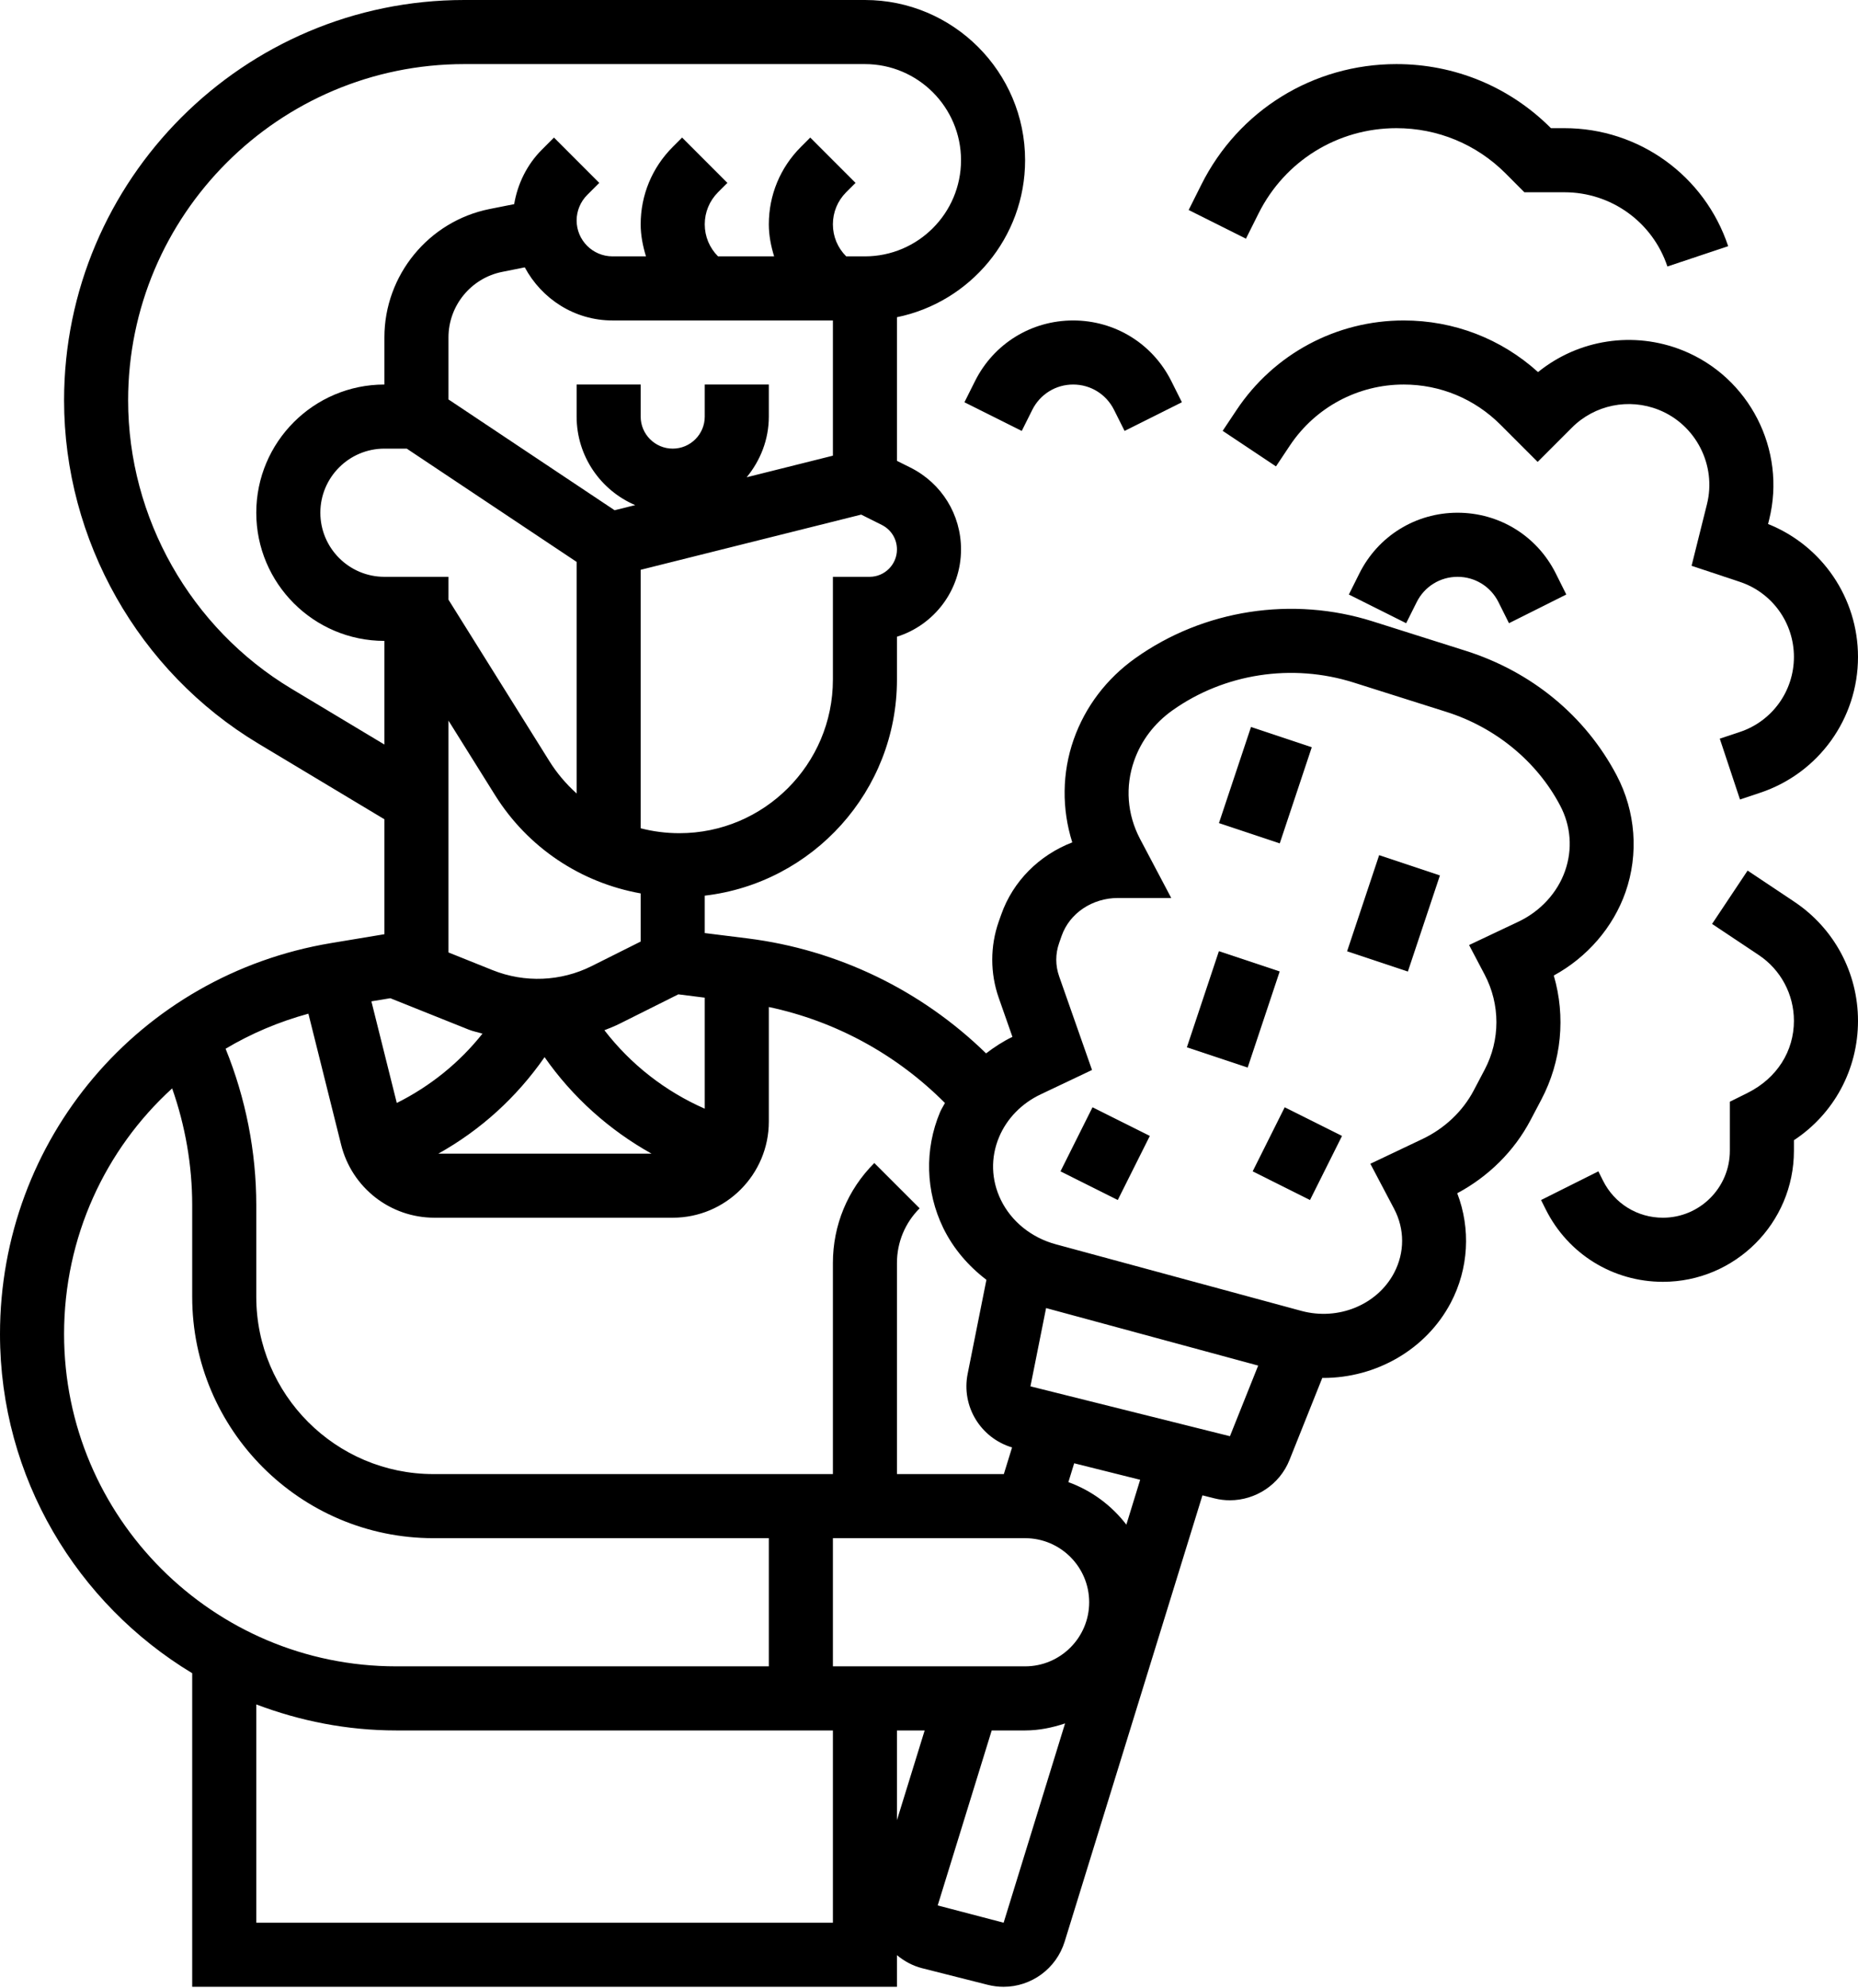
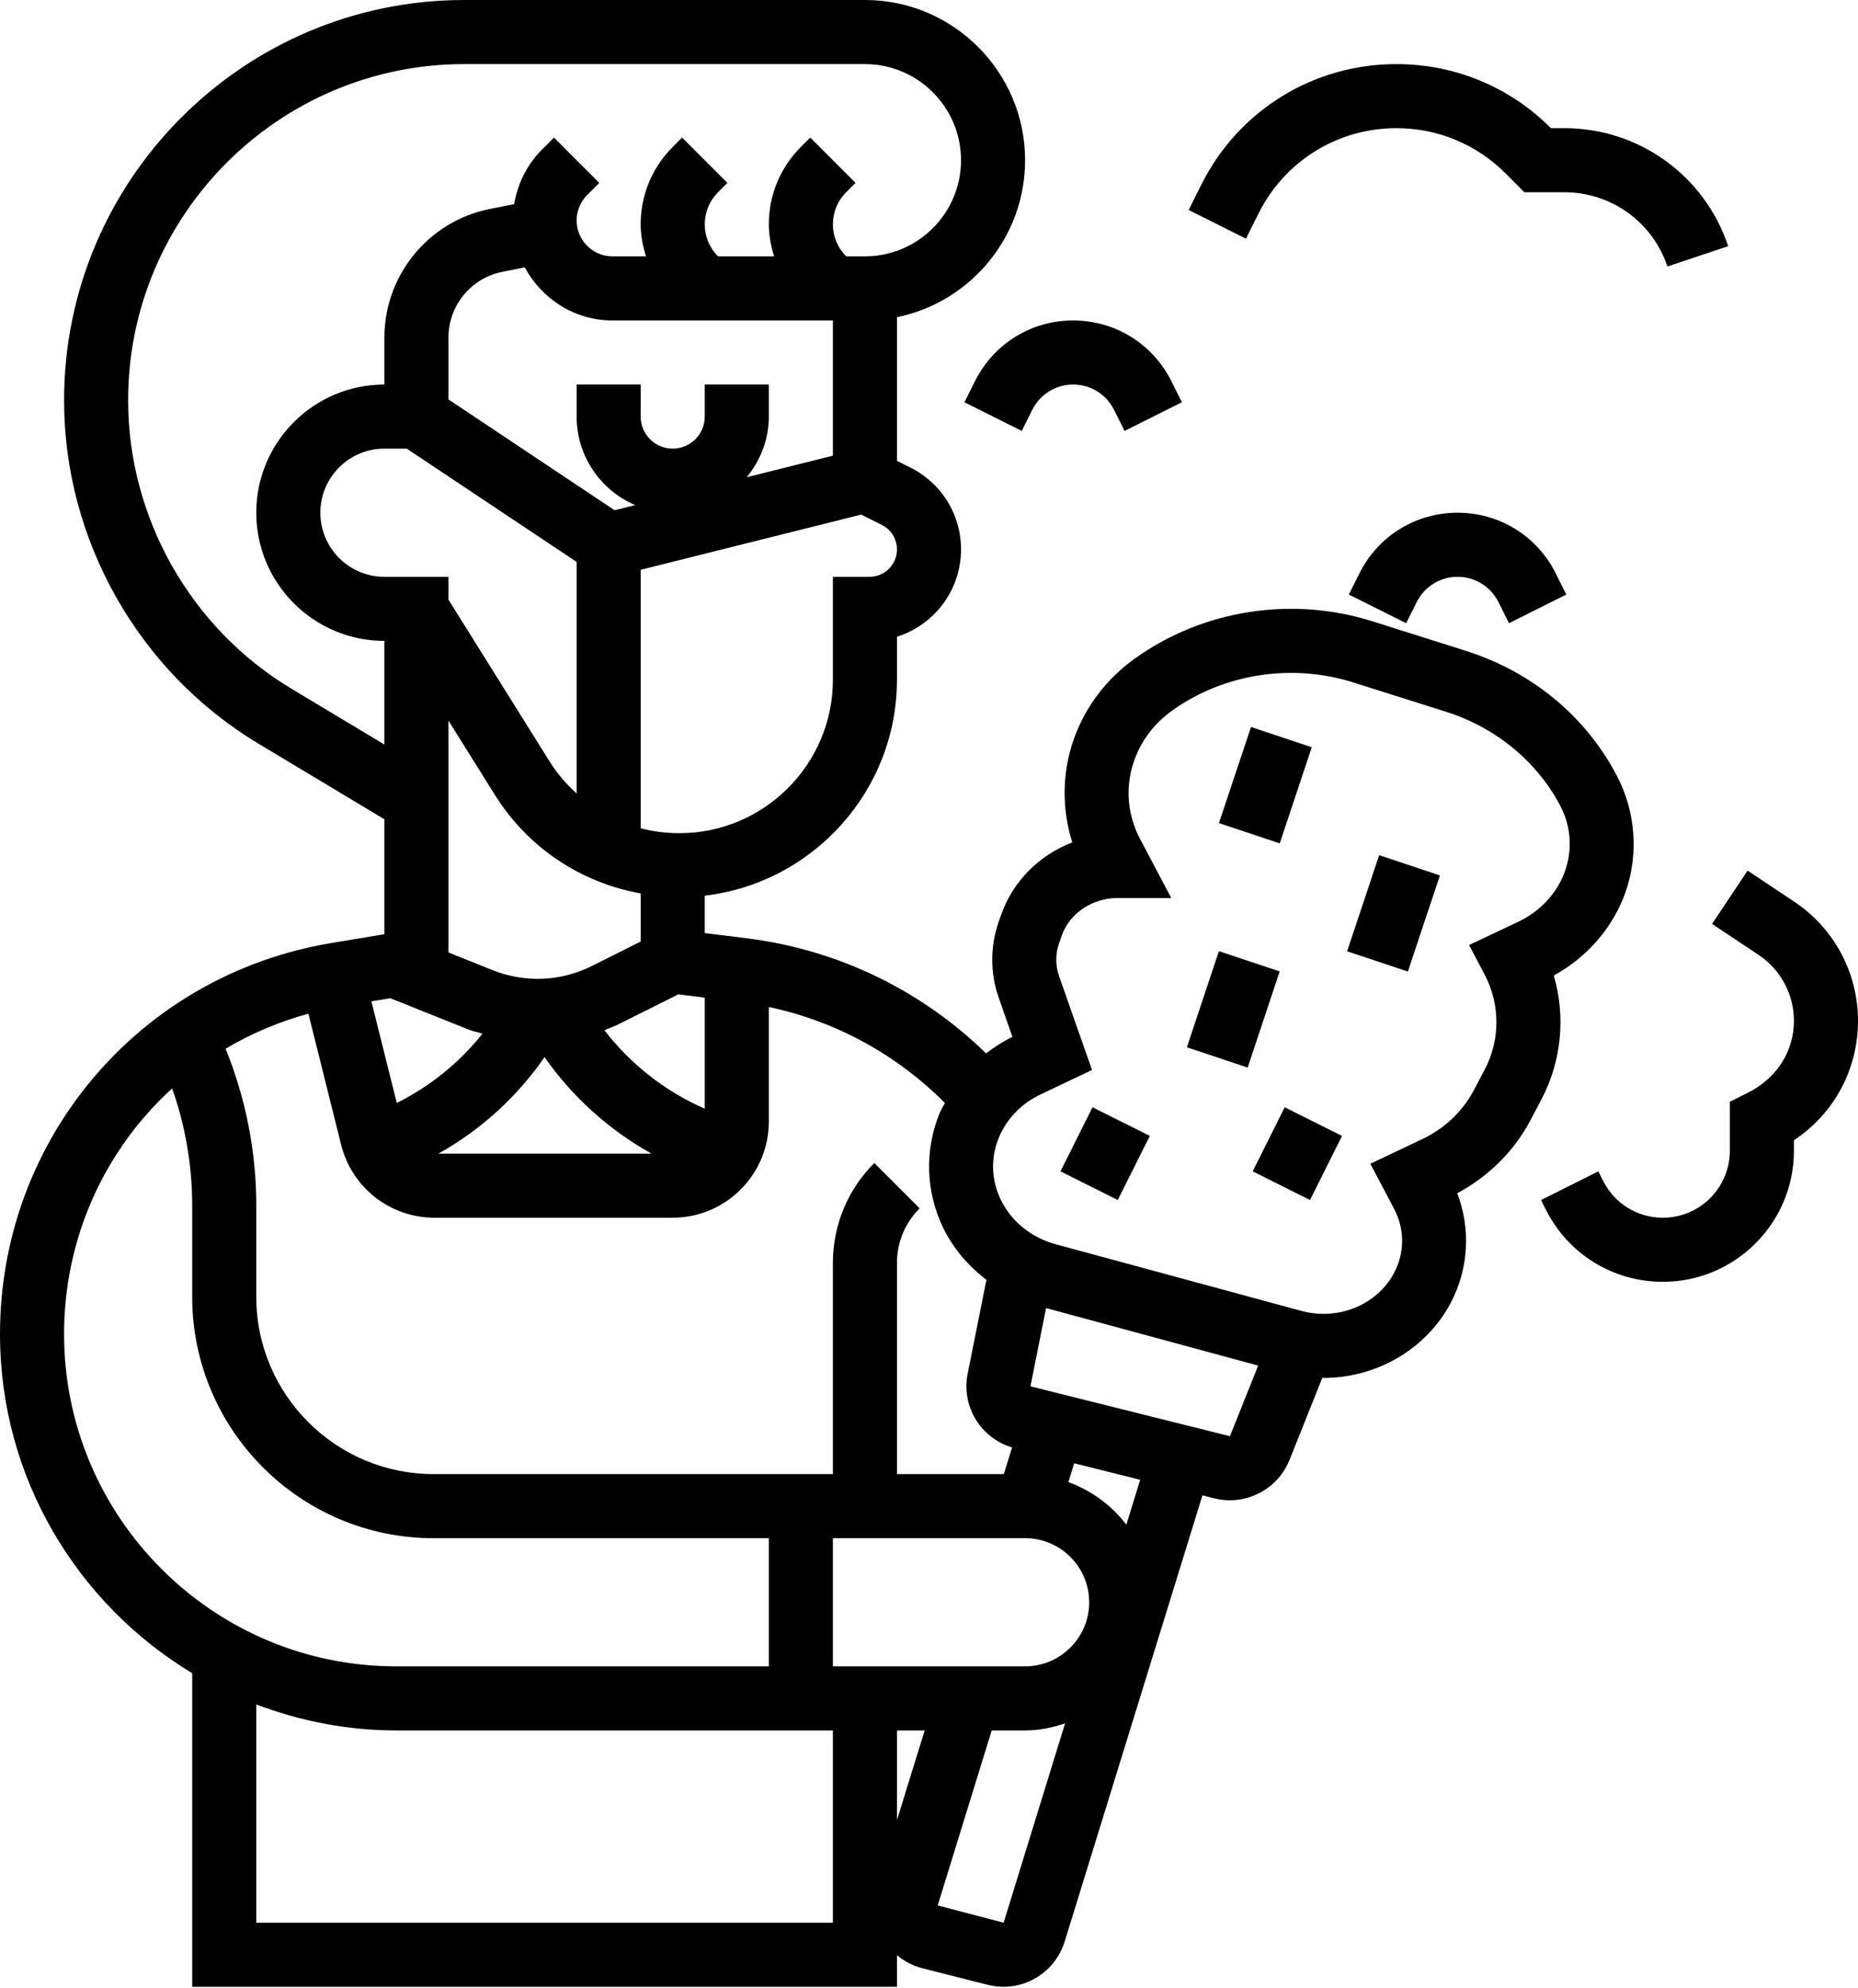
<svg xmlns="http://www.w3.org/2000/svg" fill="none" viewBox="0 0 72 77" height="77" width="72">
  <path fill="black" d="M60.211 37.79C61.507 37.083 62.512 35.923 62.99 34.562C63.508 33.083 63.386 31.435 62.646 30.032C61.434 27.732 59.357 26.022 56.799 25.211L53.208 24.075C50.079 23.082 46.636 23.616 43.994 25.498C42.878 26.292 42.053 27.38 41.607 28.646C41.154 29.934 41.142 31.338 41.552 32.632C40.28 33.122 39.256 34.127 38.798 35.431L38.701 35.704C38.368 36.655 38.368 37.699 38.701 38.65L39.233 40.166C38.865 40.343 38.528 40.564 38.212 40.806C35.706 38.362 32.472 36.792 28.971 36.352L27.31 36.145V34.696C31.497 34.208 34.758 30.643 34.758 26.328V24.665C36.196 24.214 37.241 22.869 37.241 21.283C37.241 19.934 36.491 18.72 35.282 18.114L34.758 17.853V12.288C37.587 11.711 39.724 9.205 39.724 6.207C39.724 2.784 36.939 0 33.517 0H17.991C9.439 0 2.483 6.957 2.483 15.508C2.483 20.923 5.368 26.019 10.012 28.806L14.896 31.737V36.19L12.831 36.533C5.396 37.772 0 44.142 0 51.679C0 57.252 2.994 62.127 7.448 64.817V76.965H34.758V75.739C35.041 75.973 35.369 76.152 35.73 76.244L38.284 76.89C38.486 76.94 38.69 76.965 38.89 76.965C39.953 76.965 40.932 76.273 41.259 75.208L46.596 57.927L47.062 58.044C47.26 58.094 47.46 58.118 47.659 58.118C48.653 58.118 49.587 57.515 49.969 56.558L51.241 53.376C51.254 53.376 51.266 53.379 51.279 53.379C53.322 53.379 55.261 52.285 56.219 50.467C56.914 49.147 56.998 47.599 56.47 46.224C57.68 45.579 58.678 44.589 59.303 43.404L59.728 42.598C60.516 41.102 60.676 39.379 60.211 37.79ZM39.724 64.551H32.276V59.586H39.724C41.093 59.586 42.207 60.699 42.207 62.069C42.207 63.438 41.093 64.551 39.724 64.551ZM20.336 10.357C20.99 11.575 22.26 12.414 23.736 12.414H32.276V17.652L28.935 18.488C29.463 17.843 29.793 17.033 29.793 16.138V14.896H27.31V16.138C27.31 16.823 26.753 17.379 26.069 17.379C25.385 17.379 24.827 16.823 24.827 16.138V14.896H22.345V16.138C22.345 17.676 23.282 18.999 24.615 19.567L23.817 19.766L17.379 15.474V13.07C17.379 11.84 18.254 10.773 19.46 10.532L20.336 10.357ZM24.827 36.474L22.929 37.424C21.734 38.022 20.336 38.08 19.092 37.583L17.379 36.896V27.915L19.18 30.796C20.46 32.843 22.509 34.194 24.827 34.609V36.474ZM15.762 17.379L22.345 21.767V30.739C21.942 30.374 21.582 29.956 21.286 29.48L17.379 23.23V22.345H14.896C13.527 22.345 12.414 21.231 12.414 19.862C12.414 18.493 13.527 17.379 14.896 17.379H15.762ZM18.17 39.888C18.341 39.956 18.521 39.987 18.696 40.042C17.801 41.17 16.668 42.081 15.376 42.727L14.392 38.79L15.125 38.669L18.17 39.888ZM21.103 40.952C22.182 42.498 23.606 43.774 25.246 44.689H16.988C18.627 43.776 20.029 42.499 21.103 40.952ZM27.31 42.948C25.779 42.279 24.44 41.231 23.421 39.909C23.63 39.828 23.838 39.745 24.039 39.643L26.287 38.519L27.31 38.648V42.948ZM33.698 22.345H32.276V26.328C32.276 29.608 29.608 32.276 26.328 32.276C25.813 32.276 25.31 32.211 24.827 32.086V22.073L33.372 19.935L34.171 20.335C34.534 20.516 34.758 20.88 34.758 21.285C34.758 21.868 34.283 22.345 33.698 22.345ZM11.289 26.677C7.389 24.336 4.965 20.057 4.965 15.508C4.965 8.326 10.809 2.483 17.991 2.483H33.517C35.57 2.483 37.241 4.154 37.241 6.207C37.241 8.26 35.57 9.931 33.517 9.931H32.791C32.458 9.598 32.276 9.159 32.276 8.69C32.276 8.22 32.458 7.781 32.789 7.448L33.153 7.085L31.398 5.329L31.034 5.693C30.234 6.494 29.793 7.559 29.793 8.69C29.793 9.119 29.876 9.531 29.998 9.931H27.824C27.493 9.598 27.31 9.159 27.31 8.69C27.31 8.22 27.493 7.781 27.824 7.448L28.188 7.085L26.433 5.329L26.069 5.693C25.268 6.494 24.827 7.559 24.827 8.69C24.827 9.119 24.911 9.531 25.032 9.931H23.736C22.969 9.931 22.345 9.307 22.345 8.539C22.345 8.173 22.494 7.814 22.752 7.555L23.222 7.085L21.467 5.329L20.997 5.8C20.425 6.371 20.058 7.117 19.925 7.908L18.973 8.097C16.611 8.569 14.896 10.661 14.896 13.07V14.896C12.158 14.896 9.931 17.123 9.931 19.862C9.931 22.6 12.158 24.827 14.896 24.827V28.842L11.289 26.677ZM11.951 39.268L13.221 44.352C13.638 46.011 15.124 47.172 16.835 47.172H26.069C28.122 47.172 29.793 45.501 29.793 43.448V39.01C32.382 39.557 34.748 40.85 36.618 42.728C36.557 42.847 36.481 42.958 36.429 43.081C35.821 44.524 35.866 46.16 36.553 47.571C36.942 48.367 37.524 49.043 38.225 49.577L37.498 53.218C37.246 54.477 37.998 55.704 39.219 56.071L38.9 57.103H34.758V48.927C34.758 48.127 35.07 47.374 35.637 46.808L33.881 45.053C32.845 46.088 32.276 47.464 32.276 48.927V57.103H16.797C13.011 57.103 9.931 54.023 9.931 50.237V46.683C9.931 44.616 9.521 42.543 8.742 40.626C9.727 40.039 10.805 39.581 11.951 39.268ZM2.483 51.679C2.483 47.931 4.074 44.528 6.671 42.162C7.181 43.611 7.448 45.149 7.448 46.682V50.236C7.448 55.391 11.642 59.586 16.797 59.586H29.793V64.551H15.354C8.256 64.551 2.483 58.778 2.483 51.679ZM9.931 74.482V66.026C11.62 66.666 13.444 67.034 15.354 67.034H32.276V74.482H9.931ZM34.758 70.51V67.034H35.832L34.758 70.51ZM38.892 74.482L36.337 73.813L38.43 67.034H39.724C40.268 67.034 40.783 66.925 41.273 66.762L38.892 74.482ZM43.648 59.062C43.074 58.316 42.301 57.741 41.401 57.415L41.626 56.685L44.183 57.324L43.648 59.062ZM39.931 53.704L40.537 50.672L48.756 52.9L47.662 55.636L39.931 53.704ZM58.846 35.702L56.929 36.609L57.532 37.755C58.14 38.91 58.14 40.285 57.532 41.438L57.107 42.245C56.683 43.05 55.978 43.717 55.122 44.123L53.103 45.082L54.023 46.826C54.438 47.615 54.438 48.519 54.023 49.309C53.37 50.547 51.862 51.168 50.432 50.782L40.916 48.202C39.968 47.945 39.193 47.319 38.785 46.483C38.407 45.706 38.382 44.841 38.717 44.045C39.019 43.329 39.59 42.743 40.326 42.394L42.317 41.449L41.045 37.827C40.894 37.401 40.894 36.951 41.045 36.525L41.14 36.253C41.449 35.375 42.327 34.786 43.326 34.786H45.387L44.178 32.498C43.678 31.547 43.597 30.471 43.95 29.468C44.224 28.688 44.736 28.014 45.433 27.519C47.444 26.09 50.069 25.685 52.458 26.441L56.049 27.577C57.953 28.179 59.557 29.496 60.457 31.204C60.876 31.997 60.944 32.898 60.648 33.739C60.352 34.583 59.694 35.3 58.846 35.702Z" />
  <path fill="black" d="M48.478 28.162L47.236 31.885L49.592 32.671L50.833 28.947L48.478 28.162Z" />
  <path fill="black" d="M53.444 33.127L52.202 36.851L54.557 37.636L55.799 33.913L53.444 33.127Z" />
  <path fill="black" d="M47.234 36.847L45.993 40.571L48.349 41.355L49.59 37.632L47.234 36.847Z" />
  <path fill="black" d="M49.784 42.894L48.543 45.376L50.764 46.487L52.005 44.004L49.784 42.894Z" />
  <path fill="black" d="M42.336 42.894L41.095 45.376L43.315 46.486L44.557 44.004L42.336 42.894Z" />
  <path fill="black" d="M69.53 34.931L67.722 33.725L66.345 35.791L68.153 36.996C69.007 37.565 69.517 38.519 69.517 39.545C69.517 40.713 68.868 41.763 67.723 42.336L67.034 42.678V44.578C67.034 46.008 65.87 47.172 64.44 47.172C63.451 47.172 62.562 46.623 62.12 45.738L61.939 45.376L59.718 46.487L59.899 46.849C60.764 48.58 62.505 49.655 64.44 49.655C67.239 49.655 69.517 47.377 69.517 44.578V44.17C71.064 43.151 72 41.433 72 39.545C72 37.685 71.076 35.961 69.53 34.931Z" />
-   <path fill="black" d="M65.201 13.571C63.304 12.812 61.166 13.147 59.601 14.414C58.17 13.12 56.338 12.414 54.395 12.414C51.788 12.414 49.369 13.708 47.922 15.877L47.38 16.69L49.446 18.067L49.988 17.254C50.974 15.778 52.621 14.896 54.395 14.896C55.81 14.896 57.139 15.448 58.141 16.448L59.586 17.893L60.912 16.567C61.796 15.682 63.118 15.413 64.279 15.876C65.721 16.453 66.524 18.025 66.147 19.532L65.551 21.918L67.422 22.54C68.676 22.958 69.517 24.127 69.517 25.448C69.517 26.769 68.676 27.938 67.423 28.355L66.644 28.615L67.427 30.971L68.208 30.71C70.476 29.954 72 27.839 72 25.448C72 23.168 70.613 21.138 68.515 20.299L68.556 20.134C69.233 17.429 67.79 14.607 65.201 13.571Z" />
  <path fill="black" d="M56.483 19.862C54.86 19.862 53.403 20.763 52.678 22.214L52.27 23.031L54.49 24.142L54.899 23.325C55.2 22.721 55.807 22.345 56.483 22.345C57.158 22.345 57.765 22.721 58.067 23.324L58.475 24.141L60.696 23.03L60.288 22.213C59.563 20.763 58.105 19.862 56.483 19.862Z" />
  <path fill="black" d="M37.782 14.766L37.373 15.583L39.594 16.694L40.002 15.877C40.304 15.273 40.911 14.896 41.586 14.896C42.262 14.896 42.869 15.273 43.17 15.876L43.579 16.693L45.8 15.582L45.391 14.765C44.666 13.315 43.209 12.414 41.586 12.414C39.964 12.414 38.506 13.315 37.782 14.766Z" />
  <path fill="black" d="M48.771 8.268C49.789 6.232 51.838 4.965 54.114 4.965C55.711 4.965 57.21 5.587 58.339 6.713L59.071 7.448H60.625C62.438 7.448 64.041 8.604 64.614 10.323L66.969 9.537C66.059 6.803 63.51 4.965 60.627 4.965H60.101L60.095 4.959C58.498 3.362 56.374 2.483 54.114 2.483C50.891 2.483 47.992 4.274 46.551 7.158L46.062 8.135L48.282 9.246L48.771 8.268Z" />
</svg>